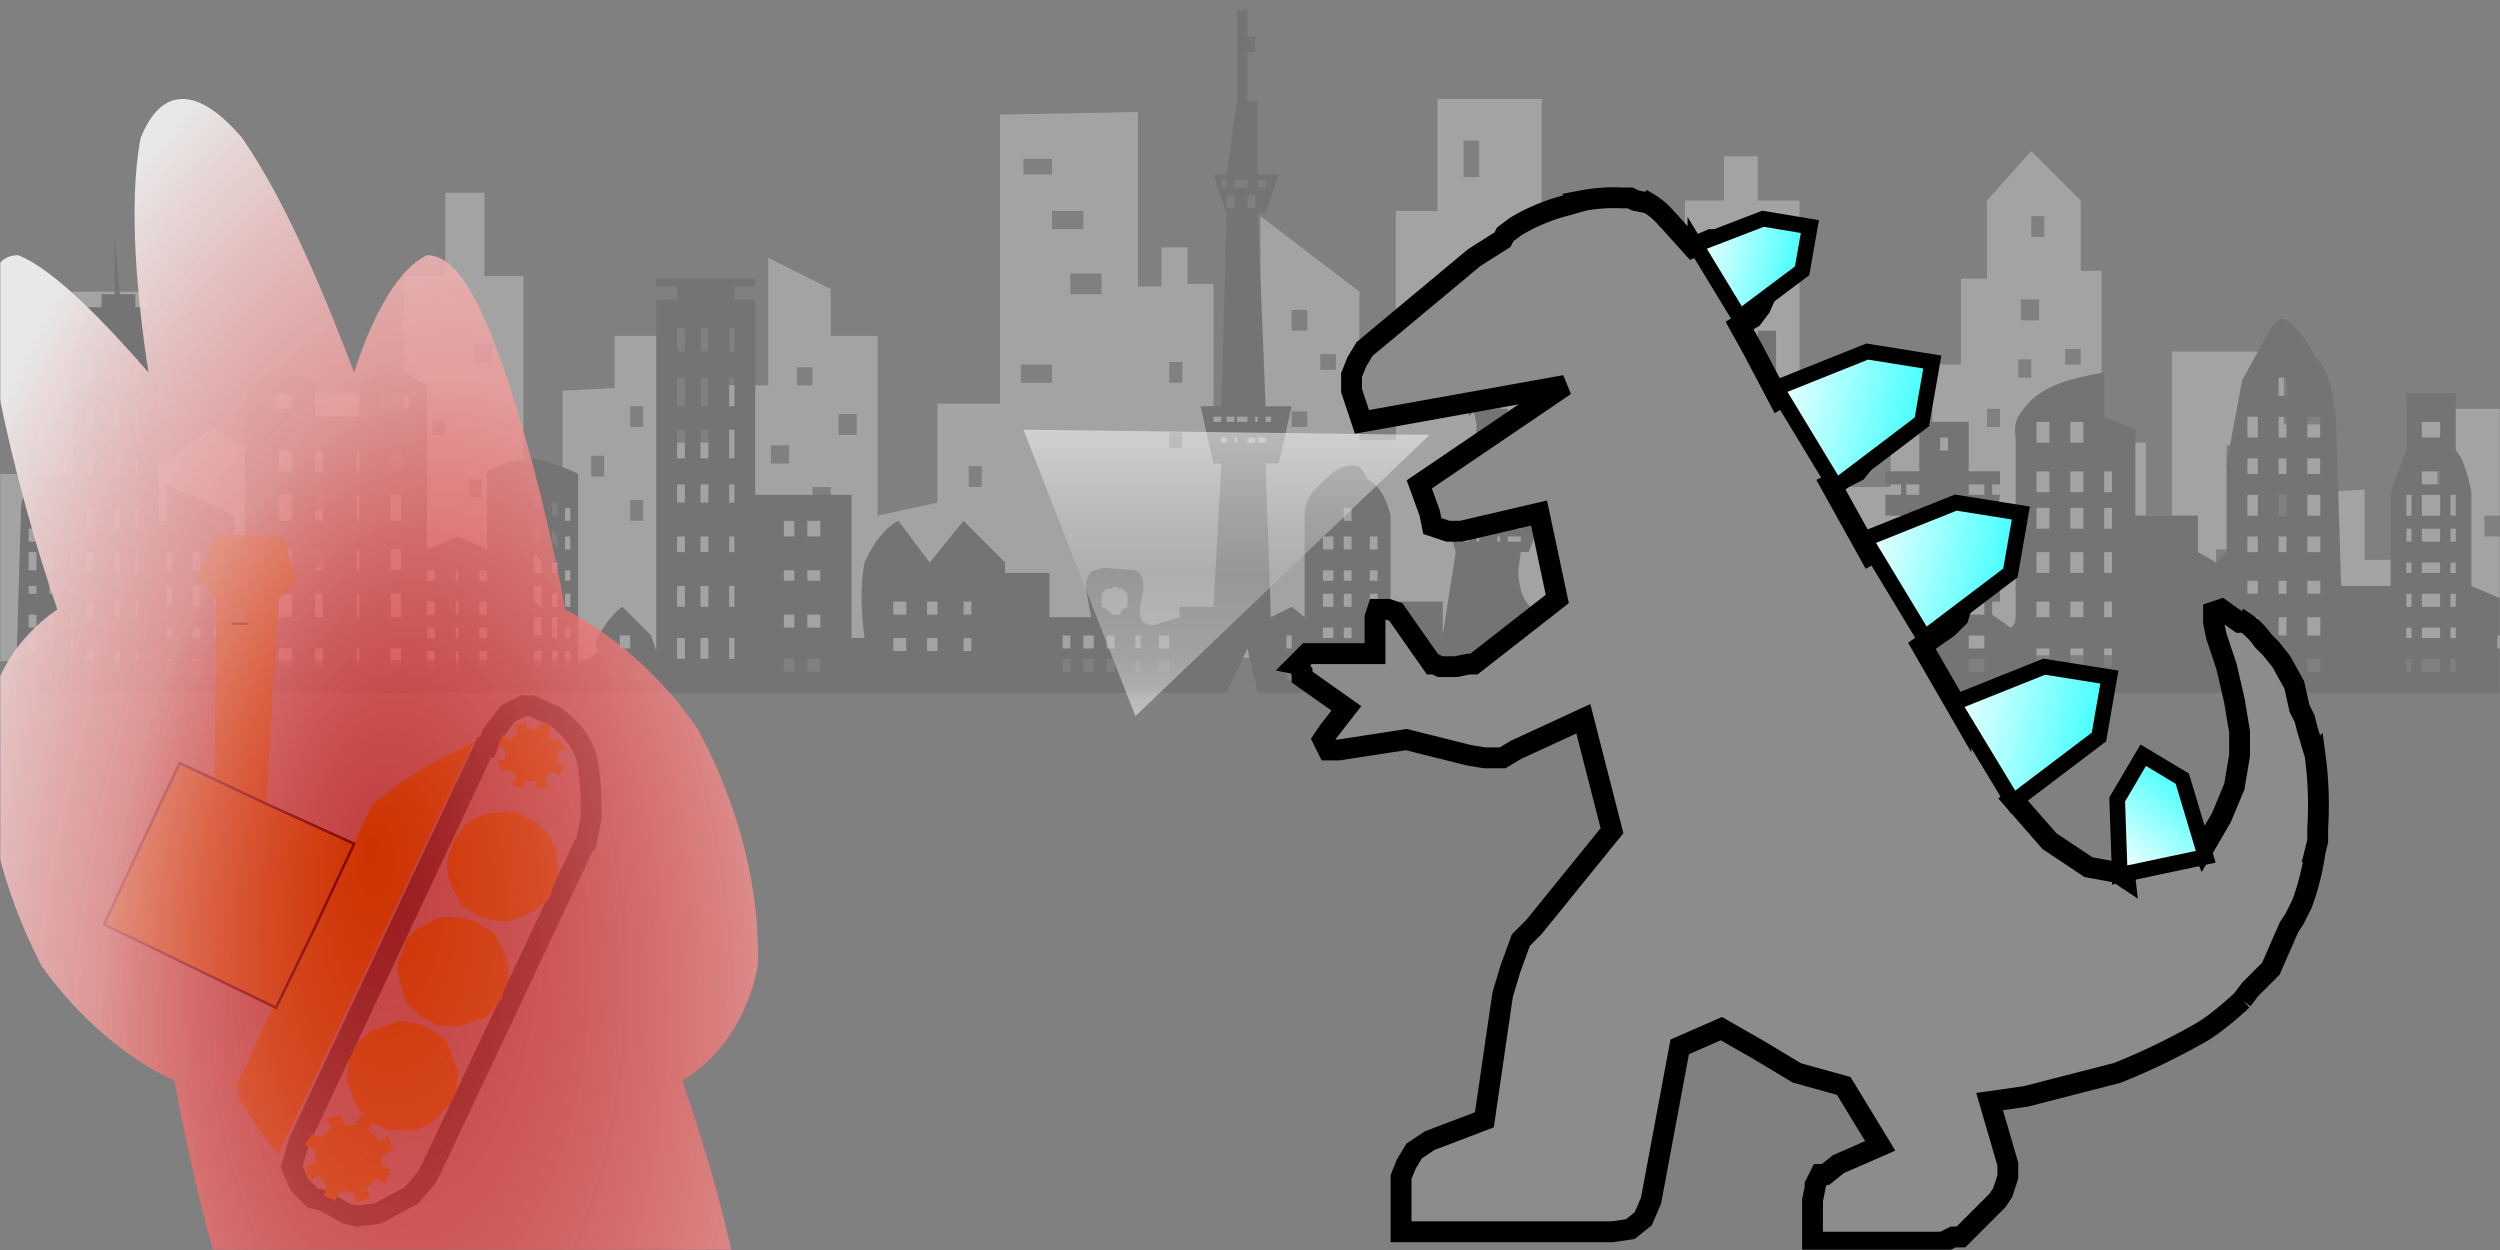
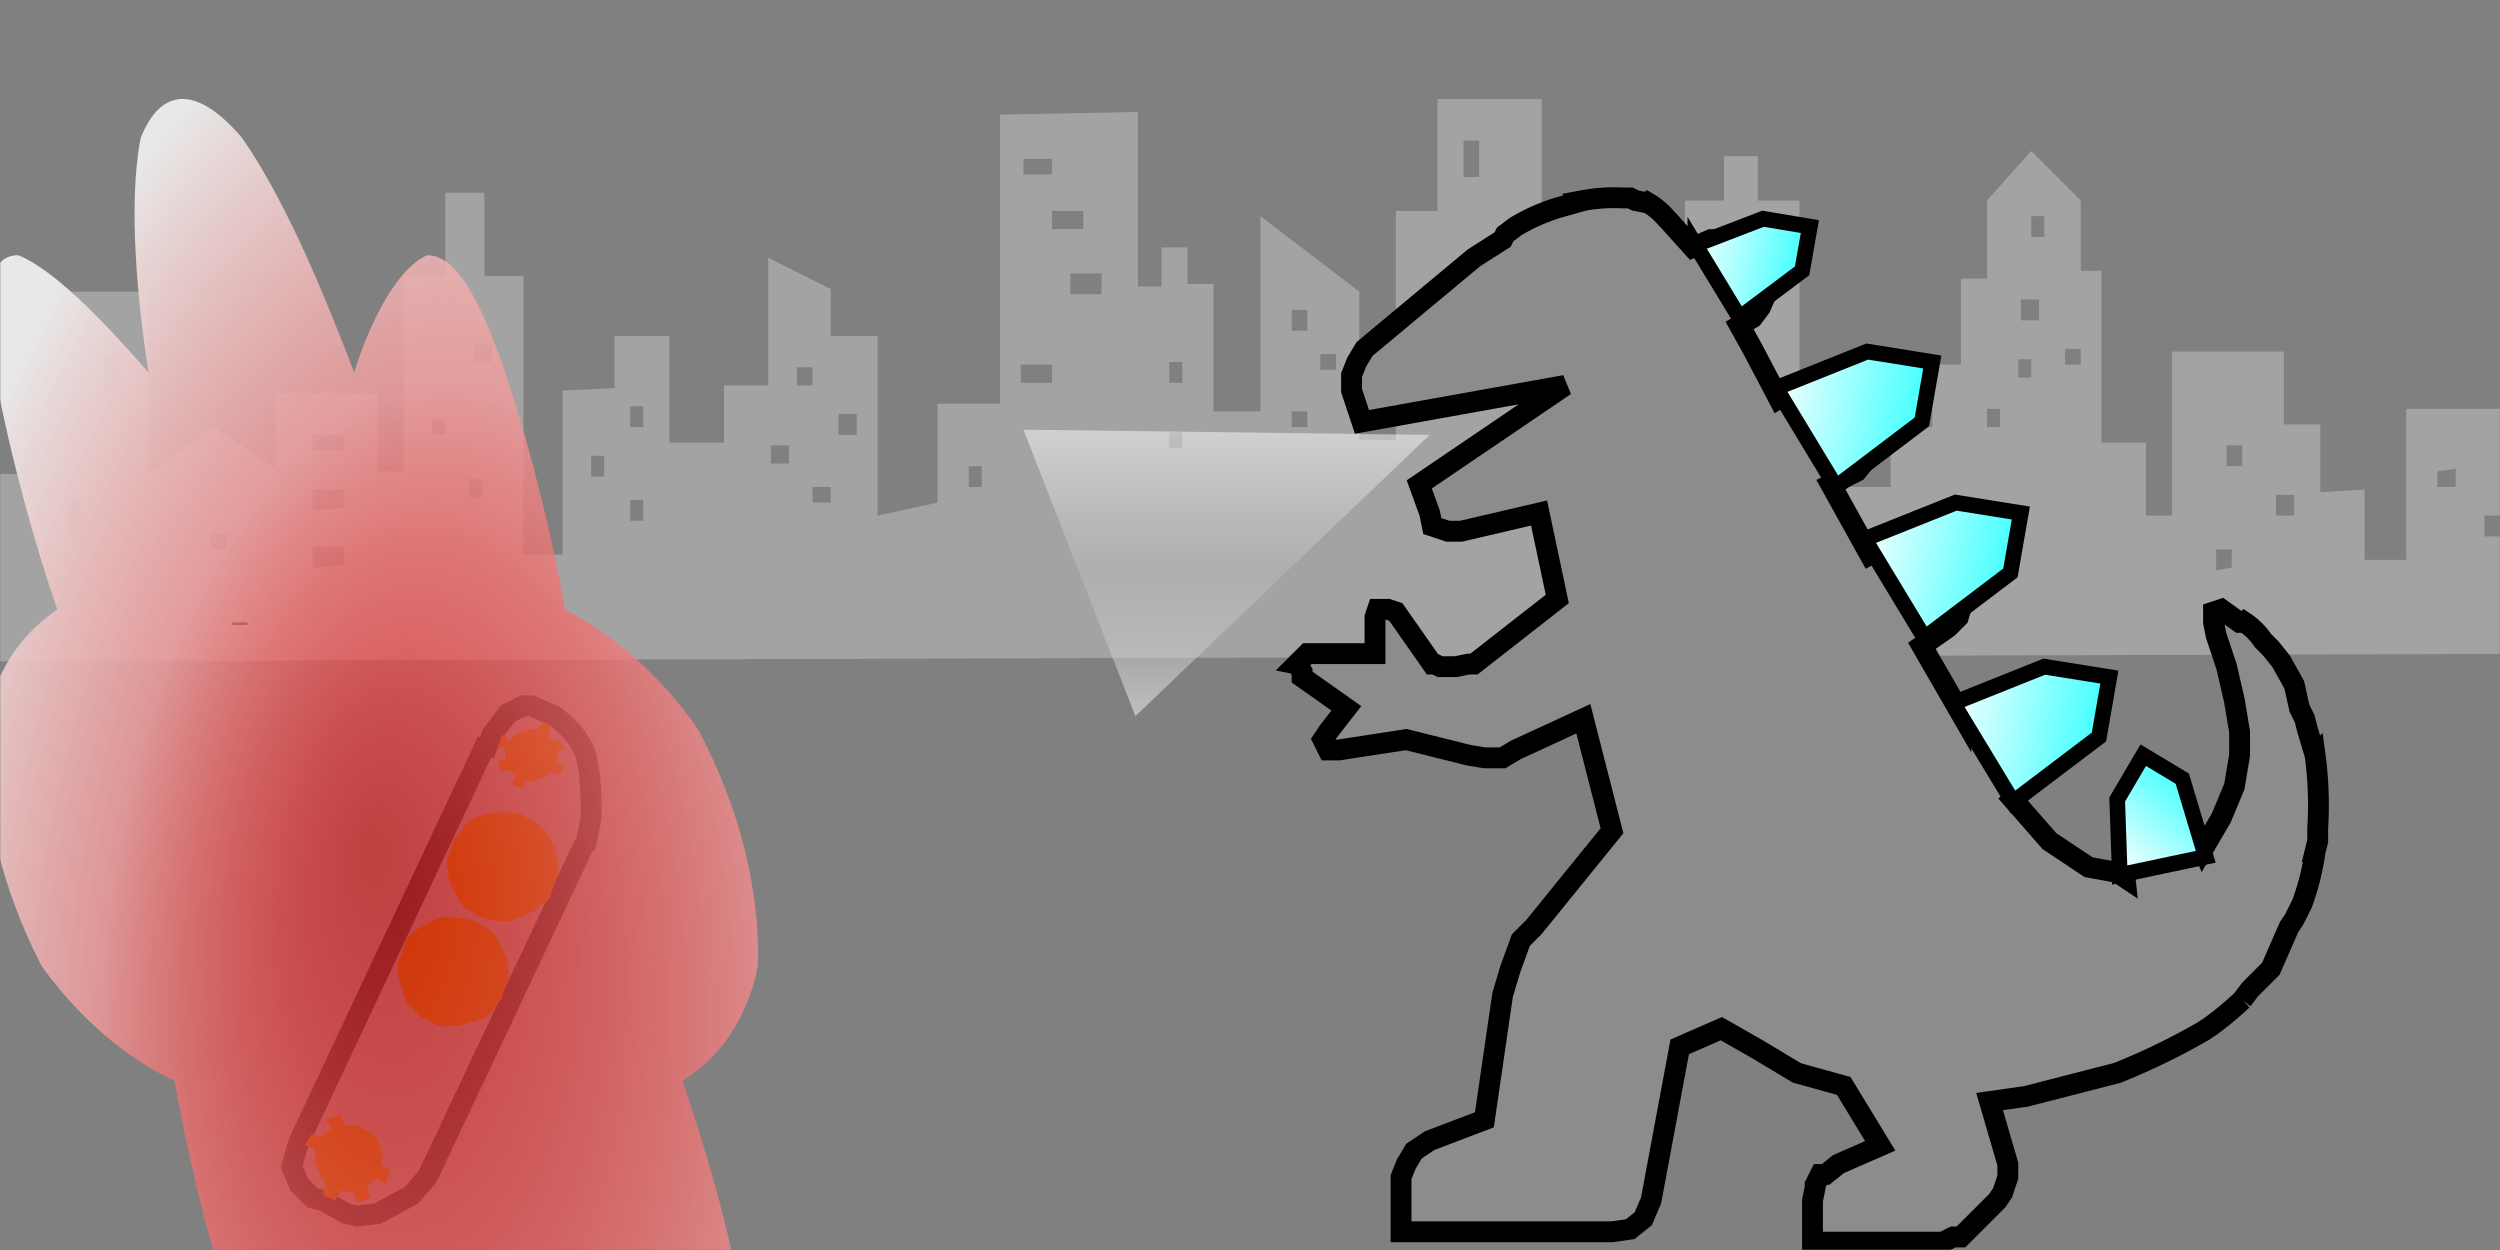
<svg xmlns="http://www.w3.org/2000/svg" xmlns:xlink="http://www.w3.org/1999/xlink" baseProfile="basic" image-rendering="optimizeSpeed" viewBox="0 0 960 480">
  <rect x="0" y="0" width="960" height="480" fill="#808080" stroke="none" />
  <defs>
    <linearGradient id="a">
      <stop offset="0" style="stop-color:#fff;stop-opacity:1" />
      <stop offset="1" style="stop-color:#3ff;stop-opacity:1" />
    </linearGradient>
    <linearGradient id="b">
      <stop offset="0" style="stop-color:#fff;stop-opacity:.5" />
      <stop offset=".3" style="stop-color:#d1d1d1;stop-opacity:.5" />
      <stop offset=".5" style="stop-color:#bababa;stop-opacity:.5" />
      <stop offset=".8" style="stop-color:#d1d1d1;stop-opacity:.5" />
      <stop offset="1" style="stop-color:#fff;stop-opacity:.5" />
    </linearGradient>
    <linearGradient xlink:href="#a" id="e" x1="-.1" x2="1" y1=".4" y2=".6" />
    <linearGradient xlink:href="#a" id="f" x1="-.1" x2="1" y1=".4" y2=".6" />
    <linearGradient xlink:href="#a" id="g" x1="-.1" x2="1" y1=".4" y2=".6" />
    <linearGradient xlink:href="#a" id="h" x1=".2" x2=".8" y1="1.1" y2=".1" />
    <linearGradient xlink:href="#a" id="i" x1="-.1" x2="1" y1=".4" y2=".6" />
    <linearGradient xlink:href="#b" id="j" x1=".5" x2=".5" y1="0" y2="1" />
    <radialGradient id="c">
      <stop offset="0" style="stop-color:red;stop-opacity:.5" />
      <stop offset=".5" style="stop-color:#ef9a9a;stop-opacity:.84" />
      <stop offset="1" style="stop-color:#e8e8e8;stop-opacity:1" />
    </radialGradient>
    <radialGradient xlink:href="#c" id="k" cx=".7" cy=".8" r=".9" fx=".5" fy=".5" />
    <mask id="d">
      <path fill="#FFF" d="M0 0h960v480H0z" />
    </mask>
  </defs>
  <g mask="url(#d)">
    <path fill="#a3a3a3" d="M974 185v-28h-50v58h-16v-27l-17 1v-26h-14v-28h-43v63h-10v-28h-17v-66h-8V77l-19-19-17 19v30h-10v33h-27v47h-20v-25h-15V77h-16V60h-13v17h-15v103h-11v-33h-19v16h-14V98h-11V38h-40v43h-16v88h-14v-57l-38-29v75h-18v-49h-10V95h-10v15h-9V43l-53 1v111h-24v38l-23 5v-69h-18v-18l-24-12v49h-17v22h-21v-41h-21v20l-20 1v63h-15V106h-15V74h-15v32h-16v75h-10v-30h-39v29l-24-16-25 18v-70H15v70h-27v72l1004-3v-66h-18ZM31 205h-6v-14h6v14Zm15-55h-6v-14h6v14Zm41 61h-6v-6h6v6Zm45 6-12 1v-8h12v7Zm0-22-12 1v-8h12v7Zm0-22h-12v-6h12v6Zm39-6h-5v-6h5v6Zm14 24h-5v-7h5v7Zm4-52h-7v-7h7v7Zm43 44h-5v-8h5v8Zm15 17h-5v-8h5v8Zm0-36h-5v-8h5v8Zm56 14h-7v-7h7v7Zm9-30h-6v-7h6v7Zm7 45h-7v-6h7v6Zm10-26h-7v-8h7v8Zm48 20h-5v-8h5v8Zm16-126h11v6h-11v-6Zm11 86h-12v-7h12v7Zm0-66h12v7h-12v-7Zm19 32h-12v-8h12v8Zm31 59h-5v-6h5v6Zm0-25h-5v-8h5v8Zm48 17h-6v-6h6v6Zm0-37h-6v-8h6v8Zm11 15h-6v-6h6v6Zm41 46h-5v-6h5v6Zm0-32h-5v-6h5v6Zm14-29h-6v-15h6v15Zm0-59h-6V54h6v14Zm14 85h-5v-14h5v14Zm0-52h-5V86h5v15Zm82 28h-7v-7l7-1v8Zm0-28h-7v-8h7v8Zm14 41h-6v-6h6v6Zm0-30h-6v-6h6v6Zm64 52h-6v-7h6v7Zm26 0h-5v-7h5v7Zm12-19h-5v-7h5v7Zm3-22h-7v-8h7v8Zm2-32h-5v-8h5v8Zm14 49h-6v-6h6v6Zm58 78-6 1v-8h6v7Zm4-39h-6v-8h6v8Zm20 19h-7v-8h7v8Zm62-11h-7v-6l7-1v7Zm17 19h-6v-8h6v8Z" />
-     <path fill="#747474" d="M998 244v-11l-17-8v6l-18-6v6l-14-6v-36c-2-10-4-14-6-16v-22h-19v22l-6 16v36h-19l-2-65c-2-15-4-19-8-23-4-8-8-12-11-14-1-1-3-1-6 3l-11 20-6 32v34l-4 4-7-4v-14h-24v-33l-12-5v-17c-5 1-12 2-19 5s-11 7-14 12c-2 4-1 7-1 8v68c0 2 0 4-2 5l-7-5v-5h3v-6h-3v-5h3v-8h-3l3-22h-3v-4h3v-5h-12v-19h-19v19h-13v5h6v4h-6v8h6v5h-6v5h6v4h-6v8h6v5h-3v-5h-38l-2 4 6 1v24h-11V127h-7v25l-17 10c-5 2-7 4-8 8a334 334 0 0 0 0 38c-1 1-2 3-4 3-3 0-6-2-8-3l-1-10c-1-3-2-3-3-3l-4 13h-26v4h5v13h-5v8h5l-15 1c-4 1-6 0-8-3s-3-8-3-12l1-7h3l2-5v-12h-10l-3-35h3v-9h-3v-24h-9v24h-3v9l2-2 1 5-1 21c-2 7-3 12-6 14-2 2-5-1-6-3l5 17-5 32v-13h-20v-33c-2-8-5-12-9-14-2-5-4-6-8-5-5 1-9 6-13 10-3 4-3 7-3 9v39l-5-4-8 4-2-59h5l5-22h-10l-3-74h3l5-15h-8V39h-4V20h3v-6h-3V4h-4v35l-4 28h-5l5 15-2 74h-8l5 22h3l-3 55h-13v4l-10 3c-3 0-5-1-5-4-1-3 1-7 1-10 0-4 0-5-3-7l-12-1-4 1c-2 1-3 3-3 7l2 11h-16v-17h-17v-4l-16-16-13 16-12-16c-4 2-9 7-13 16-2 10-1 22 0 29h-5v-55h-37v-75h-8v-5h8v-3h-38v3h8v5h-8v135l-2-6-11-11c-3 2-7 7-9 11-2 3-1 5 0 6l-8 6v-74c-4-2-11-5-18-6-8 1-13 3-17 5v30l-11-5-12 5v-63l-7-4a20 20 0 0 0-19 4v12h-17v-12c-1-1-3-3-7-4h-11l-9 4v88h-4v-38l-26-12v14h-3v-73h-4v-9h-5v-5h-6l-2-23v23h-5v5h-6v9h-5v62l-1-7H14l-4 6c-2 4-2 8-2 10l-2 68h216v-8 8h249l8-17 4 17h79c2-1 5-2 6-4l-3-9 5-5c3-1 5 0 7 3 2 5 2 11 2 15h425v-22h-6ZM483 69h3v3h-3v-3Zm-12 3h-2v-3h2v3ZM27 203h1v5h-1v-5Zm0 9h1v7h-1v-7Zm0 13h1v3h-1v-3Zm0 11h1v5h-1v-5Zm0 9h1v5h-1v-5Zm-13 16h-3v-3h3v3Zm0-11h-3v-5h3v5Zm0-9h-3v-5h3v5Zm0-13h-3v-3h3v3Zm0-9h-3v-7h3v7Zm0-11h-3v-5h3v5Zm6 53h-1v-3h1v3Zm0-11h-1v-5h1v5Zm0-9h-1v-5h1v5Zm0-13h-1v-3h1v3Zm0-9h-1v-7h1v7Zm0-11h-1v-5h1v5Zm0-10h-1v-5h1v5Zm7 63v-3h1v3h-1Zm9-3h-3v-8h3v8Zm0-21h-3v-6h3v6Zm0-17h-3v-8h3v8Zm0-17h-3v-8h3v8Zm0-21h-3v-6h3v6Zm0-17h-3v-8h3v8Zm0-17h-3v-10h3v10Zm10 110h-2v-8h2v8Zm0-21h-2v-6h2v6Zm0-17h-2v-8h2v8Zm0-17h-2v-8h2v8Zm0-21h-2v-6h2v6Zm0-17h-2v-8h2v8Zm0-17h-2v-10h2v10Zm7 110h-1v-8h1v8Zm0-21h-1v-6h1v6Zm0-17h-1v-8h1v8Zm0-17h-1v-8h1v8Zm0-21h-1v-6h1v6Zm0-17h-1v-8h1v8Zm0-17h-1v-10h1v10Zm13 113h-2v-8h2v8Zm0-16h-2v-4h2v4Zm0-12h-2v-8h2v8Zm0-14h-2v-7h2v7Zm11 42h-3v-8h3v8Zm0-16h-3v-4h3v4Zm0-12h-3v-8h3v8Zm0-14h-3v-7h3v7Zm6 42h-1v-8h1v8Zm0-16h-1v-4h1v4Zm0-12h-1v-8h1v8Zm0-14h-1v-7h1v7Zm29 37h-5v-7h5v7Zm0-19h-5v-9h5v9Zm0-18h-5v-8h5v8Zm0-19h-5v-10h5v10Zm0-19h-5v-8h5v8Zm0-24h-8v-5l5-1 3 1v5Zm12 99h-3v-7h3v7Zm0-19h-3v-9h3v9Zm0-18h-3v-8h3v8Zm0-19h-3v-10h3v10Zm0-19h-3v-8h3v8Zm14 75h-1v-7h1v7Zm0-19h-1v-9h1v9Zm0-18h-1v-8h1v8Zm0-19h-1v-10h1v10Zm0-19h-1v-8h1v8Zm16 75h-4v-7h4v7Zm0-19h-4v-9h4v9Zm0-18h-4v-8h4v8Zm0-19h-4v-10h4v10Zm0-19h-4v-8h4v8Zm3-24h-11v-5l5-1 6 1v5Zm10 99h-3v-6h3v6Zm0-11h-3v-4h3v4Zm0-9h-3v-5h3v5Zm0-13h-3v-4h3v4Zm9 33h-1v-6h1v6Zm0-11h-1v-4h1v4Zm0-9h-1v-5h1v5Zm0-13h-1v-4h1v4Zm11 33h-3v-6h3v6Zm0-11h-3v-4h3v4Zm0-9h-3v-5h3v5Zm0-13h-3v-4h3v4Zm21 33h-3v-6h3v6Zm0-12h-3v-7h3v7Zm0-11-3-2v-6h3v8Zm0-13h-3v-8l3 4v4Zm0-12h-3v-5h3v5Zm0-13h-3v-5h3v5Zm6 61h-2v-6h2v6Zm0-11h-2v-8h2v8Zm0-12h-2v-5h2v5Zm0-13h-2v-4h2v4Zm0-9-2-3v-5l2 3v5Zm0-13h-2v-5h2v5Zm5 58h-2v-6h2v6Zm0-11h-2v-4h2v4Zm0-12h-2v-5h2v5Zm0-10h-2v-4h2v4Zm0-12h-2v-5h2v5Zm0-11h-2v-5h2v5Zm19 61h-4v-3h4v3Zm4-12h-4v-5h4v5Zm5 12h-5v-3h5v3Zm16-8h-3v-8h3v8Zm0-20h-3v-8h3v8Zm0-21h-3v-6h3v6Zm0-19h-3v-7h3v7Zm0-17h-3v-11h3v11Zm0-20h-3v-11h3v11Zm0-21h-3v-9h3v9Zm9 118h-3v-8h3v8Zm0-20h-3v-8h3v8Zm0-21h-3v-6h3v6Zm0-19h-3v-7h3v7Zm0-17h-3v-11h3v11Zm0-20h-3v-11h3v11Zm0-21h-3v-9h3v9Zm10 118h-2v-8h2v8Zm0-20h-2v-8h2v8Zm0-21h-2v-6h2v6Zm0-19h-2v-7h2v7Zm0-17h-2v-11h2v11Zm0-20h-2v-11h2v11Zm0-21h-2v-9h2v9Zm23 123h-4v-5h4v5Zm0-17h-4v-5h4v5Zm0-18h-4v-4h4v4Zm0-17h-4v-6h4v6Zm10 52h-5v-5h5v5Zm0-17h-5v-5h5v5Zm0-18h-5v-4h5v4Zm0-17h-5v-6h5v6Zm33 44h-5v-5h5v5Zm0-14h-5v-5h5v5Zm12 14h-4v-5h4v5Zm0-14h-4v-5h4v5Zm13 14h-3v-5h3v5Zm0-14h-3v-5h3v5Zm38 22h-3v-5h3v5Zm0-9h-3v-5h3v5Zm9 9h-4v-5h4v5Zm0-9h-4v-5h4v5Zm8 9h-3v-5h3v5Zm0-9h-3v-5h3v5Zm0-13h-1l-2-2-2-1v-5l2-2h2l1-1 2 1h1l2 2v5l-2 1-1 2h-2Zm10 22h-2v-5h2v5Zm0-9h-2v-5h2v5Zm11 9h-4v-5h4v5Zm0-9h-4v-5h4v5Zm20-87h-3v-2h3v2Zm2 8h-2v-2h2v2Zm11-101v3-3Zm-7 0h4v3h-4v-3Zm0 6v5-5Zm-1-6h1v3h-1v-3Zm-3 6h3v5h-3v-5Zm3 87h-3v-2h3v2Zm1 8h-1v-2h1v2Zm4-8h-4v-2h4v2Zm0-87h3v5h-3v-5Zm3 95h-3v-2h3v2Zm1-8h-1v-2h1v2Zm0-82v-5 5Zm3 80h2v2h-2v-2Zm-3 8h3v2h-3v-2Zm13 93h-2v-5h2v5Zm0-12h-2v-5h2v5Zm16 7h-4v-6h4v6Zm0-11h-4v-4h4v4Zm0-12h-4v-5h4v5Zm0-10h-4v-4h4v4Zm0-12h-4v-5h4v5Zm7 45h-3v-6h3v6Zm0-11h-3v-4h3v4Zm0-12h-3v-5h3v5Zm0-10h-3v-4h3v4Zm0-12h-3v-5h3v5Zm0-11h-3v-5h3v5Zm10 56h-3v-6h3v6Zm0-11h-3v-4h3v4Zm0-12h-3v-5h3v5Zm0-10h-3v-4h3v4Zm0-12h-3v-5h3v5Zm35-3h-5v-2h5v2Zm0-5h-5v-3h5v3Zm12-47h3v1h-3v-1Zm-12 1v-1h3v1h-3Zm4 51h-1v-2h1v2Zm0-5h-1v-3h1v3Zm7-46h-4v-1h4v1Zm1 51h-1v-2h1v2Zm0-5h-1v-3h1v3Zm3-3h5v3h-5v-3Zm0 6h5v2h-5v-2Zm46 52h-6v-5h6v5Zm0-17h-6v-5h6v5Zm0-18h-6v-4h6v4Zm9-20 4 5h-4v-5Zm-3 0v5-5Zm7 55h-7v-5h7v5Zm0-17h-7v-5h7v5Zm0-18h-7v-4h7v4Zm9-11h3v13h-3v-13Zm3 21v3h-3v-3h3Zm6 25v-5 5Zm0-14v-8 8Zm0-16h-1v-8h1v8Zm0-17h-1v-5h1v5Zm0-16h-1v-6h1v6Zm0-14h-1v-8h1v8Zm11 77h-3v-5h3v5Zm0-14h-3v-8h3v8Zm0-16h-3v-8h3v8Zm0-17h-3v-5h3v5Zm0-16h-3v-6h3v6Zm0-14h-3v-8h3v8Zm8 77h-3v-5h3v5Zm0-14h-3v-8h3v8Zm0-16h-3v-8h3v8Zm0-17h-3v-5h3v5Zm0-16h-3v-6h3v6Zm0-14h-3v-8h3v8Zm32 68h-5v-4h5v4Zm0-12h-5v-4h5v4Zm8 12h-5v-4h5v4Zm0-12h-5v-4h5v4Zm15 21h-6v-5h6v5Zm0-9h-6v-5h6v5Zm0-13h-6v-5h6v5Zm7 22h-5v-5h5v5Zm0-9h-5v-5h5v5Zm0-13h-5v-5h5v5Zm0-11h-5v-5h5v5Zm0-13h-5v-4h5v4Zm0-9h-5v-5h5v5Zm0-13h-5v-4h5v4Zm28 54v5-5Zm-17-71h-3v-5h3v5Zm14 85h-6v-5h6v5Zm0-9h-6v-5h6v5Zm0-13h-6v-5h6v5Zm0-11h-6v-5h6v5Zm0-13h-6v-4h6v4Zm0-9h-6v-5h6v5Zm0-13h-6v-4h6v4Zm3 68v-5 5Zm22-2h-5v-7h5v7Zm0-19h-5v-6h5v6Zm0-17h-5v-8h5v8Zm0-17h-5v-8h5v8Zm0-14h-5v-8h5v8Zm0-19h-5v-8h5v8Zm13 86h-5v-7h5v7Zm0-19h-5v-6h5v6Zm0-17h-5v-8h5v8Zm0-17h-5v-8h5v8Zm0-14h-5v-8h5v8Zm0-19h-5v-8h5v8Zm11 86h-3v-7h3v7Zm0-19h-3v-6h3v6Zm0-17h-3v-8h3v8Zm0-17h-3v-8h3v8Zm0-14h-3v-8h3v8Zm75-29h5v8h-5v-8Zm0 16h5v6h-5v-6Zm0 14h5v8h-5v-8Zm0 16h5v6h-5v-6Zm-19 52h-4v-5h4v5Zm0-14h-4v-7h4v7Zm0-16h-4v-5h4v5Zm0-16h-4v-6h4v6Zm0-14h-4v-8h4v8Zm0-16h-4v-6h4v6Zm0-14h-4v-8h4v8Zm11 90h-3v-5h3v5Zm0-14h-3v-7h3v7Zm0-16h-3v-5h3v5Zm0-16h-3v-6h3v6Zm0-14h-3v-8h3v8Zm0-16h-3v-6h3v6Zm0-14h-3v-8h3v8Zm0-16h-3v-7h3v7Zm13 106h-5v-5h5v5Zm0-14h-5v-7h5v7Zm0-16h-5v-5h5v5Zm35 30h-2v-5h2v5Zm0-13h-2v-4h2v4Zm0-12h-2v-5h2v5Zm0-13h-2v-4h2v4Zm0-12h-2v-5h2v5Zm0-10h-2v-8h2v8Zm11 60h-7v-5h7v5Zm0-13h-7v-4h7v4Zm0-12h-7v-5h7v5Zm0-13h-7v-4h7v4Zm0-12h-7v-5h7v5Zm0-10h-7v-8h7v8Zm0-12h-7v-5h7v5Zm0-18h-7v-6h7v6Zm6 90h-2v-5h2v5Zm0-13h-2v-4h2v4Zm0-12h-2v-5h2v5Zm0-13h-2v-4h2v4Zm0-12h-2v-5h2v5Zm0-10h-2v-8h2v8Zm17 51h-1v-5h1v5Zm16 0h-5v-5h5v5Zm13 0h-4v-5h4v5Z" />
    <path fill="#8c8c8c" stroke="#000" stroke-width="8" d="m498 255 4-4h26v-14l1-3h4l3 1 14 20h1l2 1h6l5-1h2l32-25-7-33-30 7h-5l-6-2-1-5-4-11 56-38-78 14-4-12v-6l2-5 3-5 42-35 11-7 1-2 4-3a72 72 0 0 1 19-8l7-2a64 64 0 0 1 15-1h3l2 1 5 1a27 27 0 0 1 7 6l1 1 9 10 7-3h5l16 2 4 1 1 4v3l-7 16-3 4-5 3 5 9 10 19 11-7h7l17 4 4 1 2 4v5l-7 16-4 5-10 5 15 27 11-6h5l18 2 3 4 4 3-2 4-5 17-4 4-10 7 15 26v-1l1-1 1-1 2-1h2l21-1 3 1 4 4v3l-4 18-2 5-8 7 14 16 15 10 11 2 3 2-1-9v-3l5-14 2-2 3-2 2 2 12 7 4 3 3 7 7-12 5-12 2-12v-9l-2-12-3-13-4-12-1-5v-4l3-1 7 5h2a26 26 0 0 1 7 7l2 2 1 1 4 5 5 9 2 9 2 4 1 4 3 10a143 143 0 0 1 1 28v5l-1 4a96 96 0 0 1-5 20l-3 6-2 3-7 16-7 7-1 1-3 4a125 125 0 0 1-12 10l-3 2c-7 4-18 10-33 16l-35 9-14 2 7 24v5l-2 6-2 3-14 14h-3l-4 2h-50v-16l1-5v-1l1-2 1-2h2l5-4 16-7-14-23-18-5-15-9-14-8-16 7-11 59-3 7-5 4-7 1h-81v-21l2-5 3-5 6-4 21-8 7-48 3-10 4-11 5-5 30-37-11-43-26 12-5 3h-7l-6-1-24-6-26 4h-4l-2-4 2-3 7-9-17-12v-2l-2-3Z" />
    <path fill="url(#e)" stroke="#000" stroke-width="6" d="m682 149 35-14 25 4-4 23-33 25-23-38Z" />
    <path fill="url(#f)" stroke="#000" stroke-width="6" d="m651 94 26-10 18 3-3 17-24 18-17-28Z" />
    <path fill="url(#g)" stroke="#000" stroke-width="6" d="m716 207 35-14 25 4-4 23-33 25-23-38Z" />
    <path fill="url(#h)" stroke="#000" stroke-width="6" d="m814 336-1-29 10-17 15 9 9 30-33 7Z" />
    <path fill="url(#i)" stroke="#000" stroke-width="6" d="m750 270 35-14 25 4-4 23-33 25-23-38Z" />
    <path fill="url(#j)" d="m393 165 43 110 113-108-156-2Z" />
-     <path fill="#960" d="m119 325-7 1-2-1-2 1a33 33 0 0 0-6 1h-1l6-97 7-6-5-18-26-1-7 16 7 10-1 103 37-9ZM91 416v2l1 4 5 8a91 91 0 0 0 10 13l75-158-4 2-8 4a124 124 0 0 0-22 14l-5 4-22 45-3 7a863 863 0 0 0-18 36l-4 9-1 2-4 8ZM163 394l3 2c2 1 4 2 6 5l4 11-1 7-1 3-2 3-6 6c-3 2-6 3-10 3h-7l-4-2-3-1-5-6-4-10 1-8 1-3 2-3 5-5 11-4 7 1 3 1Z" />
    <path fill="none" stroke="#2e3436" stroke-width="8" d="m115 438 71-151h1l2-5 6-8 6-3h3l9 4c4 3 9 7 12 15 2 8 2 16 2 24l-2 10-1 1-58 123-2 4-6 7-13 7-8 1-4-1-9-5-4-1-5-5-3-7 2-7 1-3Z" />
    <path fill="#960" d="m139 433 2 1 4 3 2 7-1 4v2l-1 2-4 4-6 2-5-1h-2l-2-1-3-4-2-6v-5l1-2 1-2 3-3 7-2h4l2 1Z" />
    <path fill="#960" d="M118 440h-1l3-5v1h2l5 3 2 1 1-1-3 6v-1h-2l-5-3-2-1ZM139 450h-1l3-5 2 1 5 2 1 1h1l-2 6-1-1-2-1-4-2-2-1Z" />
-     <path fill="#960" d="M120 453h-1l-2-5h1l2-1 5-2h2v-1l2 6h-2l-6 2-1 1ZM141 445v1l-3-6h1l2-1 5-1 2-1 1-1 2 6h-1l-2 1-5 1-2 1Z" />
-     <path fill="#960" d="M129 460v1l-5-2 1-1v-2l3-4 1-2-1-1 6 3h-1v2l-3 5-1 1ZM139 440v1l-5-3 1-2 2-5 1-2v-1l6 3h-1l-1 2-2 5-1 2Z" />
+     <path fill="#960" d="M129 460v1l-5-2 1-1v-2l3-4 1-2-1-1 6 3h-1v2l-3 5-1 1Zv1l-5-3 1-2 2-5 1-2v-1l6 3h-1l-1 2-2 5-1 2Z" />
    <path fill="#960" d="M142 459v1l-5 2v-1l-1-2-2-5v-2h-1l6-3v3l2 5 1 2ZM134 438h1l-6 2v-1l-1-2-1-5-1-1-1-1 6-2v1l1 2 1 5 1 2ZM183 354l3 2c2 1 4 2 5 5 2 3 4 7 4 10 1 4 0 6-1 8l-1 3c0 1 0 2-2 3-1 2-2 4-5 6l-10 3h-8l-3-2-3-1-6-6-3-10c-1-4 0-6 1-8l1-3 1-3c2-2 3-4 6-5 3-2 6-4 10-4l8 1 3 1ZM202 314l3 1 6 6c1 3 3 6 3 10 1 3 0 6-1 8l-1 3-1 3-6 5-10 4-8-1-3-1-3-2c-2-1-4-2-5-5-2-3-4-7-4-11-1-3 0-5 1-7l1-3c0-1 0-2 2-3 1-2 2-4 5-6s7-3 10-3h8l3 2ZM208 281l2 1 2 2 2 5v4l-1 1-1 2-2 2-5 2h-4l-1-1-2-1-2-2-2-5v-4l1-1 1-2 2-2 5-2h4l1 1Z" />
    <path fill="#960" d="M192 287h-1l2-5 1 1 1 1 4 1 1 1h1l-2 4-2-1-4-2h-1ZM208 294h-1l2-4 1 1h1l4 2 1 1 1-1-2 5-1-1h-1l-4-2-1-1Z" />
    <path fill="#960" d="M193 296v1l-2-5h2l4-2h2v-1l2 5h-3l-3 2h-2ZM210 290l-1 1-1-5h2l4-2h1l2 4h-2l-4 2h-1Z" />
    <path fill="#960" d="M201 302v1l-5-2 1-1 1-1 1-4 1-1v-1l4 2v1l-1 1-2 4v1ZM208 286v1l-4-2h1v-2l2-4 1-1v-1l4 2-1 1v1l-2 4-1 1Z" />
-     <path fill="#960" d="m210 301 1 1-5 1v-2l-2-4v-1l-1-1 5-1v2l2 4v1ZM204 285h1l-5 2 1-1-1-2-1-3-1-2h-1l5-2v2l2 4v2Z" />
-     <path fill="#960" stroke="#000" d="M40 355a5070 5070 0 0 1 29-62l34 16 33 15-15 32-15 31-33-16-33-16Z" />
    <path fill="none" stroke="#000" stroke-width="6" d="M92 239v1" />
    <path fill="url(#k)" d="M-2 143c-4-29-3-45 9-45 15 6 36 29 50 45-4-26-8-64-3-90 8-20 22-20 39 0 18 26 33 64 43 90 5-16 15-39 28-45 11 0 20 16 30 45 11 33 19 68 23 91 13 7 33 20 51 46 16 30 24 62 23 91-5 25-19 38-29 44 8 23 19 59 24 92 5 29 3 45-8 45-16-6-37-29-50-45 3 26 7 65 2 91-7 19-21 19-39 0-18-26-33-65-42-91-6 16-16 39-28 45-11 0-21-16-31-45-11-33-19-69-23-92-13-6-33-19-51-44-15-29-23-61-22-91 4-26 18-39 28-46-8-23-18-58-24-91Z" />
  </g>
</svg>